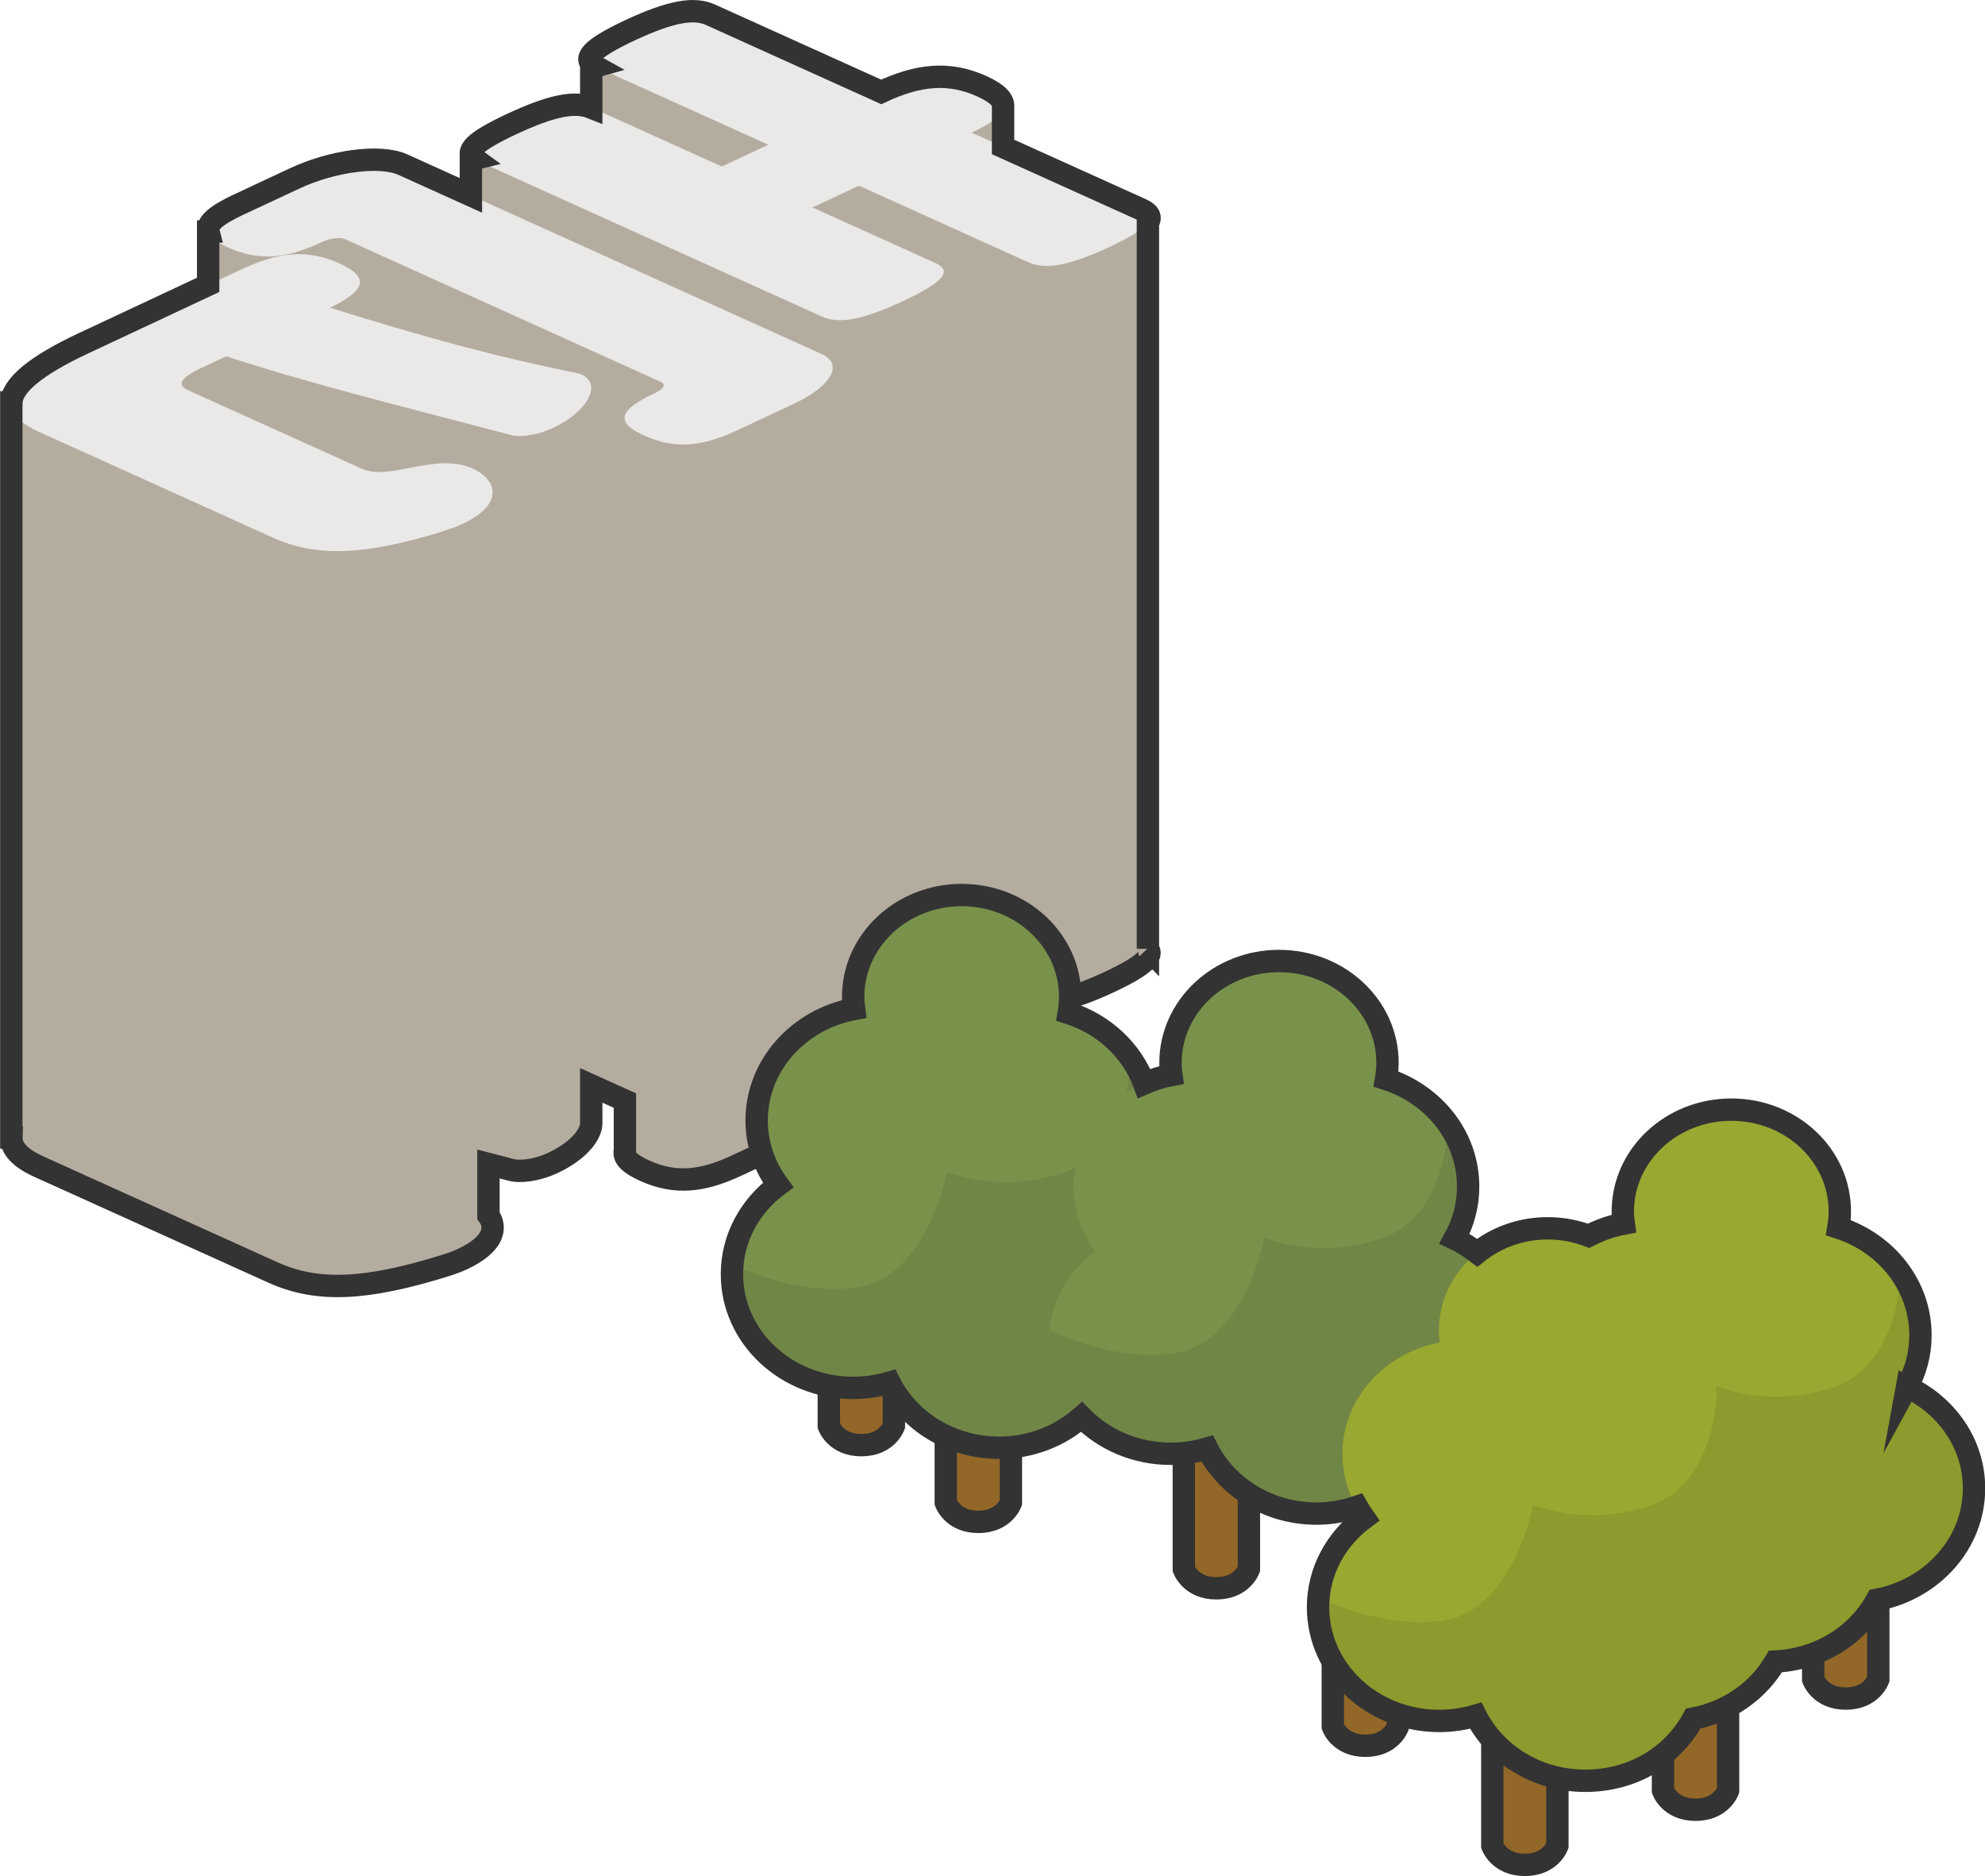
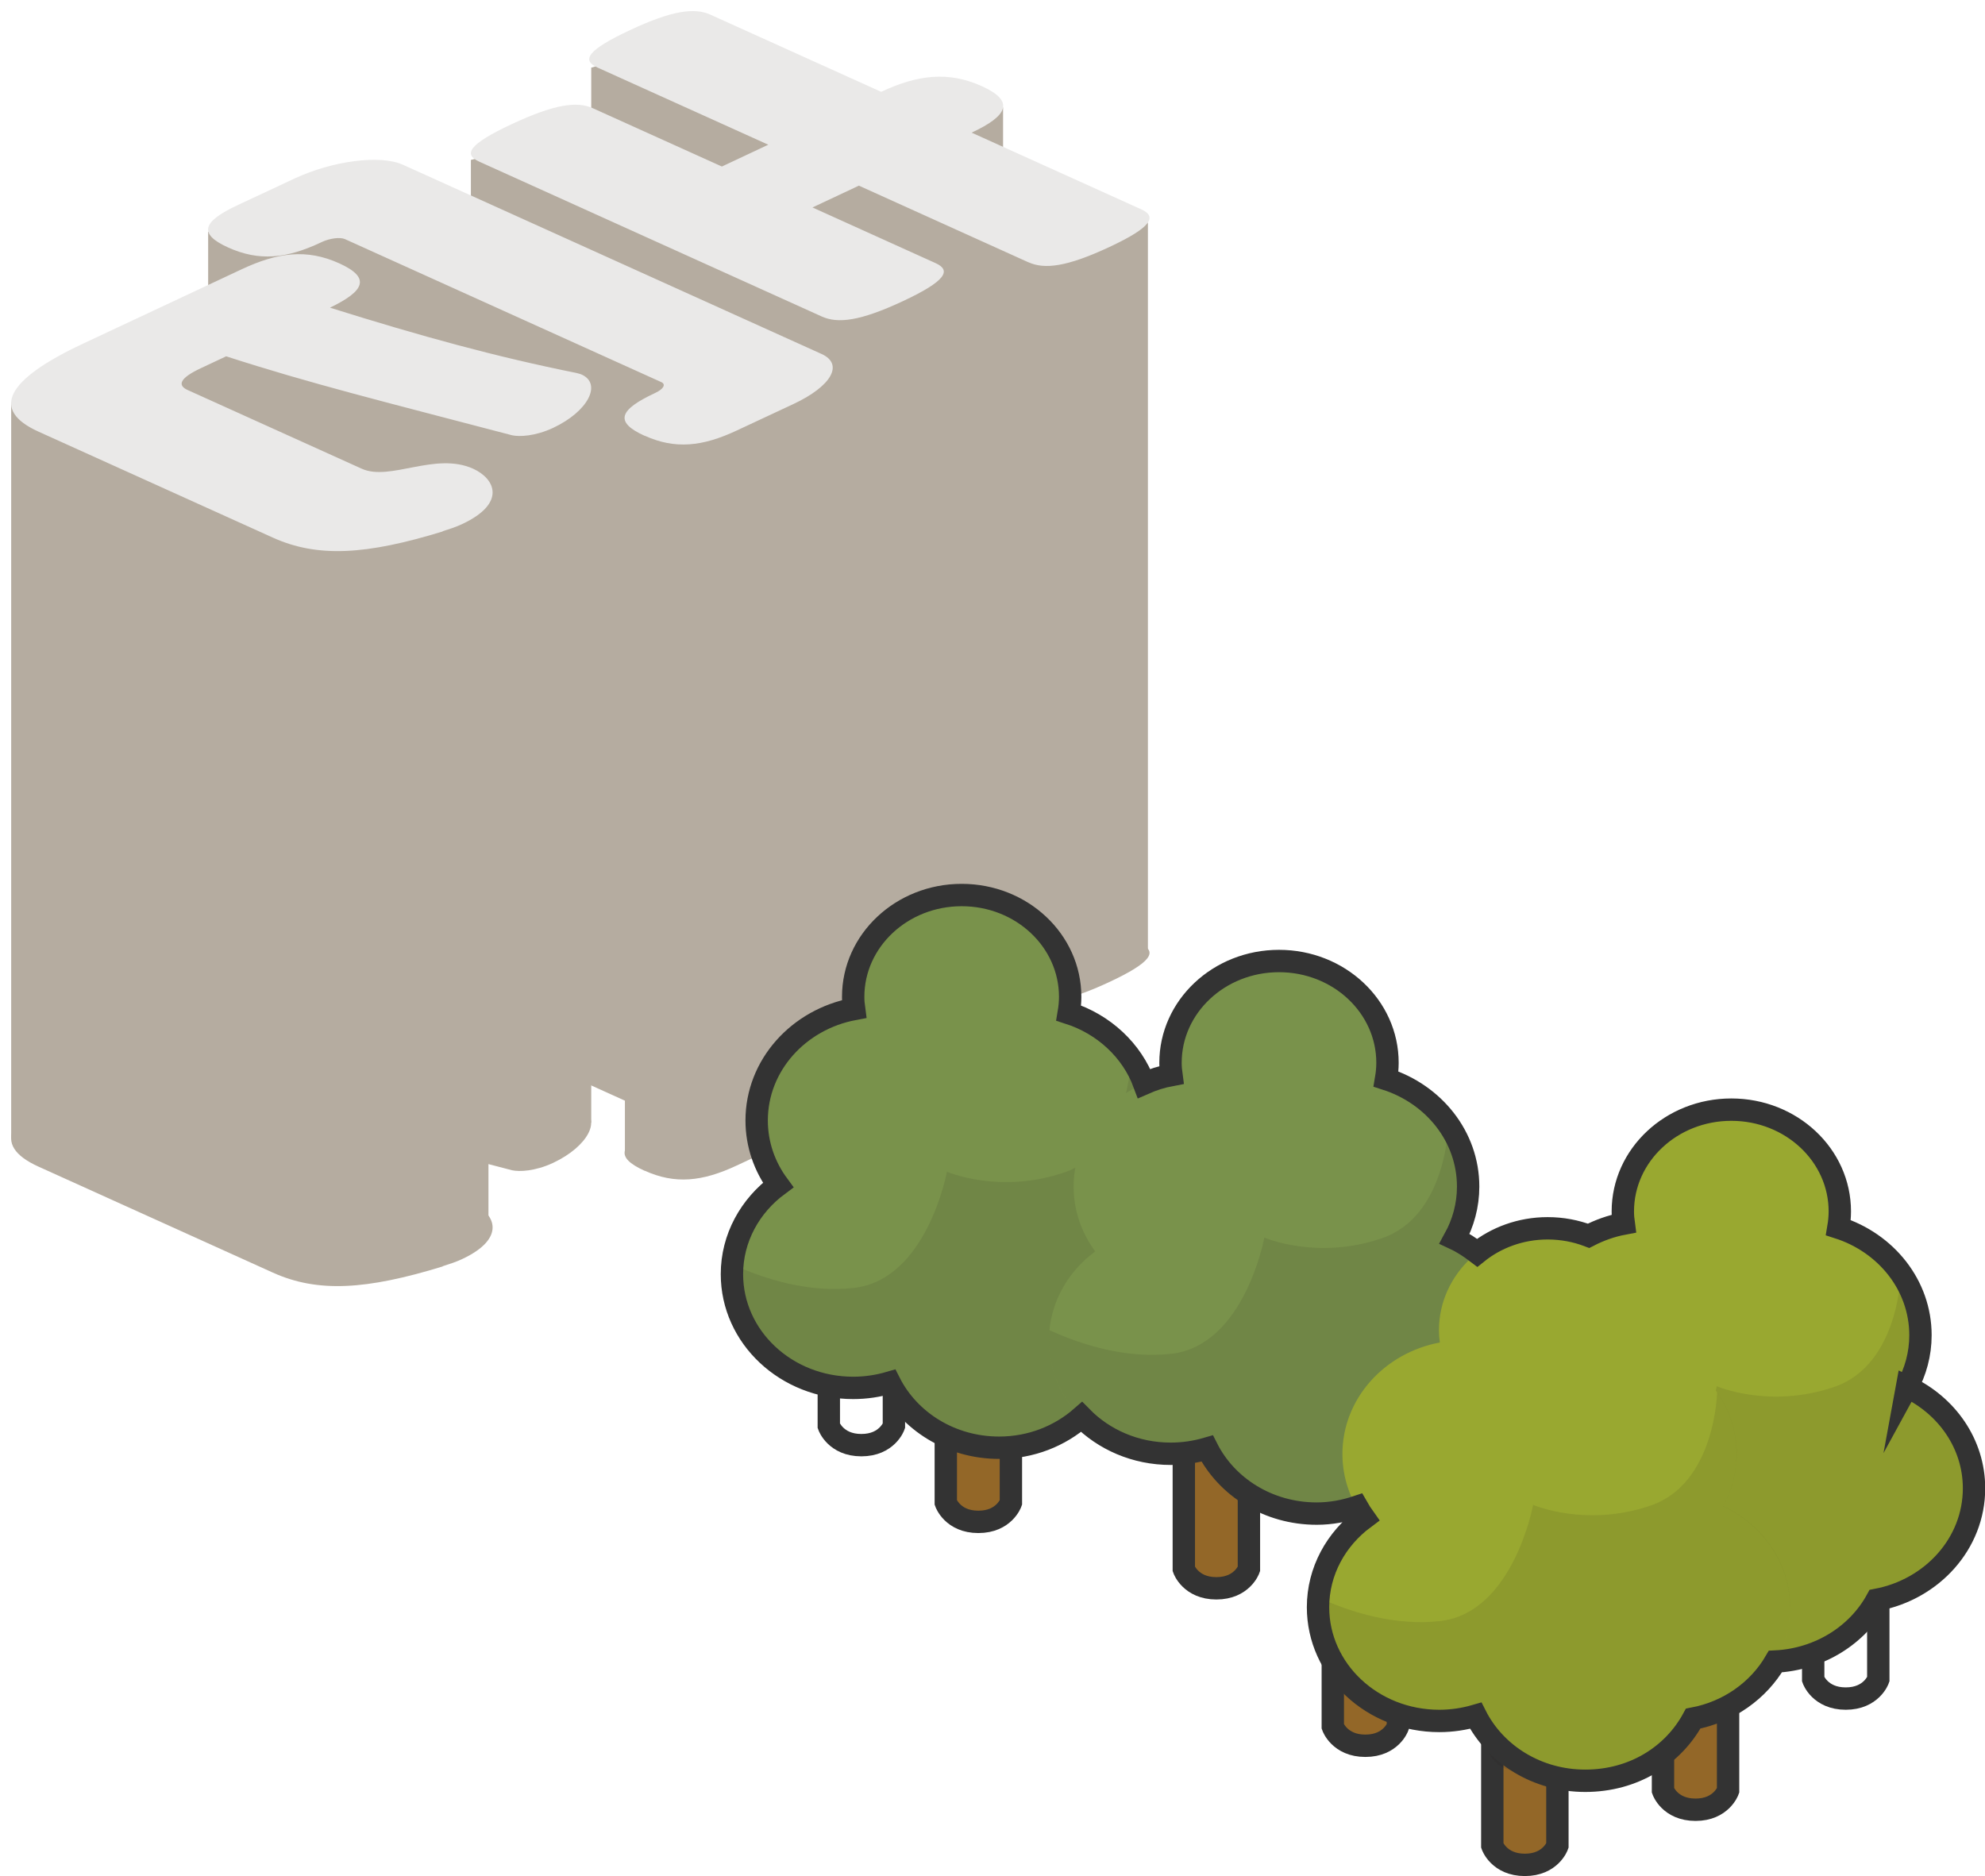
<svg xmlns="http://www.w3.org/2000/svg" id="_レイヤー_2" data-name="レイヤー 2" viewBox="0 0 177.47 167.75">
  <defs>
    <style>
      .cls-1 {
        fill: #231815;
        opacity: .1;
      }

      .cls-1, .cls-2, .cls-3, .cls-4, .cls-5, .cls-6 {
        stroke-width: 0px;
      }

      .cls-2 {
        fill: #79924b;
      }

      .cls-7 {
        fill: none;
        stroke: #333;
        stroke-miterlimit: 10;
        stroke-width: 2px;
      }

      .cls-3 {
        fill: #eae9e8;
      }

      .cls-4 {
        fill: #936728;
      }

      .cls-5 {
        fill: #99a830;
      }

      .cls-6 {
        fill: #b5aca0;
      }
    </style>
  </defs>
  <g id="_002_Main" data-name="002_Main">
    <g id="Islands">
      <g id="_04_技術の星" data-name="04_技術の星">
        <g id="_壱" data-name="壱">
          <g>
            <g>
              <path class="cls-6" d="M57.64,104.69c-2.78-1.25-2.22-2.35.87-3.8l.08-.04c.73-.34.97-.76.54-.96l-28.29-12.79c-.43-.19-1.34-.08-2.07.26l-.08.04c-3.09,1.45-5.52,1.7-8.29.45-2.78-1.25-2.22-2.35.87-3.8l5.05-2.36c3.42-1.6,7.68-2.15,9.7-1.24l37.43,16.92c2.01.91.9,2.88-2.52,4.48l-5.05,2.36c-3.09,1.45-5.52,1.7-8.24.47ZM91.96,89.18l-15.17-6.86-4.15,1.95,11.01,4.98c1.44.65.9,1.61-2.93,3.4-3.83,1.79-5.81,2.02-7.25,1.37l-30.63-13.85c-1.44-.65-.93-1.55,2.89-3.34,3.83-1.79,5.85-2.08,7.28-1.43l11.53,5.21,4.15-1.95-15.27-6.9c-1.44-.65-.93-1.55,2.89-3.34,3.74-1.75,5.76-2.04,7.2-1.39l15.27,6.9c3.26-1.53,6.02-1.85,8.99-.51,2.97,1.34,2.36,2.64-.9,4.16l15.17,6.86c1.44.65.9,1.61-2.84,3.36-3.83,1.79-5.81,2.02-7.25,1.37ZM39.58,113.24c-6.81,2.09-11.17,2.37-15.19.55l-20.96-9.48c-4.26-1.93-2.93-4.62,3.99-7.86l14.16-6.64c3.26-1.53,5.84-1.86,8.76-.54,2.82,1.28,2.28,2.46-.84,3.96,8.16,2.56,14.87,4.4,22.04,5.84.1.04.32.07.46.14,1.82.82.62,3.28-2.55,4.77-1.63.76-3.03.8-3.67.66-11.82-3.1-18.04-4.63-25.56-7.06l-2.28,1.07c-1.87.88-2.11,1.52-1.15,1.95l15.55,7.03c2.54,1.15,6.56-1.53,9.96,0,1.96.89,3.01,3.08-.98,4.95-.57.27-1.15.45-1.74.64Z" />
              <polygon class="cls-6" points="1 101.73 1 36.01 18.61 27.03 18.61 20.73 33.17 17.39 42.1 19.06 42.1 14.3 52.86 11.56 52.86 6.05 61.5 3.56 80.83 12.39 89.68 9.6 89.68 16.14 102.63 19.91 102.63 85.44 94.33 85.44 84.5 83.72 84.17 90.5 74.45 92.75 74.45 98.89 57.83 102.89 55.87 102.89 55.87 94.35 52.86 95.39 52.86 100.38 43.67 101.73 43.67 110.37 26.93 112.72 1 101.73" />
              <path class="cls-3" d="M57.64,38.97c-2.78-1.25-2.22-2.35.87-3.8l.08-.04c.73-.34.97-.76.54-.96l-28.29-12.79c-.43-.19-1.34-.08-2.07.26l-.08.04c-3.09,1.45-5.52,1.7-8.29.45s-2.22-2.35.87-3.8l5.05-2.36c3.42-1.6,7.68-2.15,9.7-1.24l37.43,16.92c2.01.91.9,2.88-2.52,4.48l-5.05,2.36c-3.09,1.45-5.52,1.7-8.24.47ZM91.96,23.46l-15.17-6.86-4.15,1.95,11.01,4.98c1.44.65.9,1.61-2.93,3.4-3.83,1.79-5.81,2.02-7.25,1.37l-30.63-13.85c-1.44-.65-.93-1.55,2.89-3.34,3.83-1.79,5.85-2.08,7.28-1.43l11.53,5.21,4.15-1.95-15.27-6.9c-1.44-.65-.93-1.55,2.89-3.34,3.74-1.75,5.76-2.04,7.2-1.39l15.27,6.9c3.26-1.53,6.02-1.85,8.99-.51s2.36,2.64-.9,4.16l15.17,6.86c1.44.65.9,1.61-2.84,3.36-3.83,1.79-5.81,2.02-7.25,1.37ZM39.58,47.52c-6.81,2.09-11.17,2.37-15.19.55L3.43,38.59c-4.26-1.93-2.93-4.62,3.99-7.86l14.16-6.64c3.26-1.53,5.84-1.86,8.76-.54,2.82,1.28,2.28,2.46-.84,3.96,8.16,2.56,14.87,4.4,22.04,5.84.1.04.32.07.46.14,1.82.82.62,3.28-2.55,4.77-1.63.76-3.03.8-3.67.66-11.82-3.1-18.04-4.63-25.56-7.06l-2.28,1.07c-1.87.88-2.11,1.52-1.15,1.95l15.55,7.03c2.54,1.15,6.56-1.53,9.96,0,1.96.89,3.01,3.08-.98,4.95-.57.27-1.15.45-1.74.64Z" />
            </g>
-             <path class="cls-7" d="M102.63,84.84V19.91h0c.33-.5.1-.87-.58-1.18l-12.37-5.59v-3.54h0c.09-.64-.51-1.26-1.9-1.89-2.97-1.34-5.73-1.02-8.99.51l-15.27-6.9c-1.44-.65-3.46-.36-7.2,1.39-3.62,1.7-4.26,2.59-3.1,3.23l-.36.1v3.58c-1.43-.57-3.43-.25-7.13,1.48-3.39,1.59-4.17,2.47-3.3,3.1l-.33.08v3.19l-6.08-2.75c-2.01-.91-6.28-.36-9.69,1.24l-5.05,2.36c-1.89.89-2.83,1.64-2.64,2.38h-.03v4.77l-11.18,5.24c-4.22,1.98-6.35,3.75-6.41,5.27h-.01v65.73h.01c-.03.97.77,1.84,2.42,2.59l20.96,9.48c4.02,1.82,8.38,1.54,15.19-.55.58-.18,1.17-.37,1.74-.64,2.84-1.33,3.12-2.82,2.34-3.9v-4.61c.69.18,1.39.36,2.12.55.64.14,2.04.1,3.67-.66,2.19-1.03,3.44-2.51,3.4-3.6h0v-3.32l3.01,1.36v4.47h0c-.16.6.4,1.18,1.77,1.8,2.73,1.23,5.15.98,8.24-.47l5.05-2.36c2.04-.96,3.25-2.04,3.47-2.96h.04v-4.61c1.36.21,3.23-.22,6.27-1.64,1.93-.91,3.02-1.6,3.45-2.15h0c.27-.34.27-.63.04-.88l.19-3.86,7.56,3.42c1.44.65,3.42.42,7.25-1.37,3.07-1.44,3.98-2.34,3.42-2.97Z" />
          </g>
          <g>
            <g>
              <path class="cls-4" d="M124.98,154.38s-.6,1.72-2.91,1.72-2.91-1.72-2.91-1.72v-14.64h5.82v14.64Z" />
              <path class="cls-4" d="M111.66,140.3s-.6,1.72-2.91,1.72-2.91-1.72-2.91-1.72v-14.64h5.82v14.64Z" />
              <path class="cls-4" d="M90.38,134.36s-.6,1.72-2.91,1.72-2.91-1.72-2.91-1.72v-14.64h5.82v14.64Z" />
-               <path class="cls-4" d="M79.92,127.5s-.6,1.72-2.91,1.72-2.91-1.72-2.91-1.72v-14.64h5.82v14.64Z" />
-               <path class="cls-4" d="M167.93,150.16s-.6,1.72-2.91,1.72-2.91-1.72-2.91-1.72v-14.64h5.82v14.64Z" />
              <path class="cls-4" d="M139.24,165.03s-.6,1.72-2.91,1.72-2.91-1.72-2.91-1.72v-14.64h5.82v14.64Z" />
              <path class="cls-4" d="M154.5,160.1s-.6,1.72-2.91,1.72-2.91-1.72-2.91-1.72v-14.64h5.82v14.64Z" />
            </g>
            <g>
              <path class="cls-7" d="M124.98,154.38s-.6,1.72-2.91,1.72-2.91-1.72-2.91-1.72v-14.64h5.82v14.64Z" />
              <path class="cls-7" d="M111.66,140.3s-.6,1.72-2.91,1.72-2.91-1.72-2.91-1.72v-14.64h5.82v14.64Z" />
              <path class="cls-7" d="M90.38,134.36s-.6,1.72-2.91,1.72-2.91-1.72-2.91-1.72v-14.64h5.82v14.64Z" />
              <path class="cls-7" d="M79.92,127.5s-.6,1.72-2.91,1.72-2.91-1.72-2.91-1.72v-14.64h5.82v14.64Z" />
              <path class="cls-7" d="M167.93,150.16s-.6,1.72-2.91,1.72-2.91-1.72-2.91-1.72v-14.64h5.82v14.64Z" />
              <path class="cls-7" d="M139.24,165.03s-.6,1.72-2.91,1.72-2.91-1.72-2.91-1.72v-14.64h5.82v14.64Z" />
              <path class="cls-7" d="M154.5,160.1s-.6,1.72-2.91,1.72-2.91-1.72-2.91-1.72v-14.64h5.82v14.64Z" />
            </g>
            <path class="cls-2" d="M69.53,105.98c-1.21-1.64-1.92-3.63-1.92-5.77,0-4.93,3.74-9.04,8.71-9.97-.05-.36-.08-.72-.08-1.09,0-5.03,4.34-9.1,9.7-9.1s9.7,4.08,9.7,9.1c0,.49-.05.97-.13,1.45,4.27,1.37,7.34,5.15,7.34,9.62,0,1.68-.44,3.26-1.21,4.66,3.55,1.67,5.99,5.11,5.99,9.08,0,4.92-3.73,9.03-8.69,9.97-1.79,3.3-5.44,5.56-9.65,5.56-4.33,0-8.05-2.38-9.79-5.82-1.03.3-2.12.47-3.26.47-5.99,0-10.84-4.55-10.84-10.17,0-3.24,1.62-6.11,4.13-7.97Z" />
            <path class="cls-1" d="M107.64,113.96c0-3.98-2.44-7.41-5.99-9.08.77-1.4,1.21-2.98,1.21-4.66,0-2.04-.65-3.94-1.75-5.53,0,.02-.15,8.16-5.94,10.14-5.8,1.99-10.51-.06-10.51-.06,0,0-1.77,9.65-8.31,10.39-4.01.45-7.94-.76-10.9-2.11-.03.3-.05.61-.05.92,0,5.62,4.85,10.17,10.84,10.17,1.14,0,2.23-.17,3.26-.47,1.74,3.44,5.46,5.82,9.79,5.82s7.86-2.26,9.65-5.56c4.95-.94,8.69-5.04,8.69-9.97Z" />
            <path class="cls-2" d="M97.91,111.88c-1.21-1.64-1.92-3.63-1.92-5.77,0-4.93,3.74-9.04,8.71-9.97-.05-.36-.08-.72-.08-1.09,0-5.03,4.34-9.1,9.7-9.1s9.7,4.08,9.7,9.1c0,.49-.05.97-.13,1.45,4.27,1.37,7.34,5.15,7.34,9.62,0,1.68-.44,3.26-1.21,4.66,3.55,1.67,5.99,5.11,5.99,9.08,0,4.92-3.73,9.03-8.69,9.97-1.79,3.3-5.44,5.56-9.65,5.56-4.33,0-8.05-2.38-9.79-5.82-1.03.3-2.12.47-3.26.47-5.99,0-10.84-4.55-10.84-10.17,0-3.24,1.62-6.11,4.13-7.97Z" />
            <path class="cls-1" d="M136.02,119.85c0-3.98-2.44-7.41-5.99-9.08.77-1.4,1.21-2.98,1.21-4.66,0-2.04-.65-3.94-1.75-5.53,0,.02-.15,8.16-5.94,10.14-5.8,1.99-10.51-.06-10.51-.06,0,0-1.77,9.65-8.31,10.39-4.01.45-7.94-.76-10.9-2.11-.03.3-.05.61-.05.92,0,5.62,4.85,10.17,10.84,10.17,1.14,0,2.23-.17,3.26-.47,1.74,3.44,5.46,5.82,9.79,5.82s7.86-2.26,9.65-5.56c4.95-.94,8.69-5.04,8.69-9.97Z" />
            <path class="cls-5" d="M138.36,125.16c-1.21-1.64-1.92-3.63-1.92-5.77,0-4.93,3.74-9.04,8.71-9.97-.05-.36-.08-.72-.08-1.09,0-5.03,4.34-9.1,9.7-9.1s9.7,4.08,9.7,9.1c0,.49-.05.97-.13,1.45,4.27,1.37,7.34,5.15,7.34,9.62,0,1.68-.44,3.26-1.21,4.66,3.55,1.67,5.99,5.11,5.99,9.08,0,4.92-3.73,9.03-8.69,9.97-1.79,3.3-5.44,5.56-9.65,5.56-4.33,0-8.05-2.38-9.79-5.82-1.03.3-2.12.47-3.26.47-5.99,0-10.84-4.55-10.84-10.17,0-3.24,1.62-6.11,4.13-7.97Z" />
            <path class="cls-1" d="M176.47,133.14c0-3.98-2.44-7.41-5.99-9.08.77-1.4,1.21-2.98,1.21-4.66,0-2.04-.65-3.94-1.75-5.53,0,.02-.15,8.16-5.94,10.14-5.8,1.99-10.51-.06-10.51-.06,0,0-1.77,9.65-8.31,10.39-4.01.45-7.94-.76-10.9-2.11-.03.3-.05.61-.05.92,0,5.62,4.85,10.17,10.84,10.17,1.14,0,2.23-.17,3.26-.47,1.74,3.44,5.46,5.82,9.79,5.82s7.86-2.26,9.65-5.56c4.95-.94,8.69-5.04,8.69-9.97Z" />
            <path class="cls-1" d="M138.93,156.69s-.6,1.72-2.91,1.72-2.91-1.72-2.91-1.72v-14.64h5.82v14.64Z" />
            <path class="cls-5" d="M121.94,135.78c-1.21-1.64-1.92-3.63-1.92-5.77,0-4.93,3.74-9.04,8.71-9.97-.05-.36-.08-.72-.08-1.09,0-5.03,4.34-9.1,9.7-9.1s9.7,4.08,9.7,9.1c0,.49-.05.97-.13,1.45,4.27,1.37,7.34,5.15,7.34,9.62,0,1.68-.44,3.26-1.21,4.66,3.55,1.67,5.99,5.11,5.99,9.08,0,4.92-3.73,9.03-8.69,9.97-1.79,3.3-5.44,5.56-9.65,5.56-4.33,0-8.05-2.38-9.79-5.82-1.03.3-2.12.47-3.26.47-5.99,0-10.84-4.55-10.84-10.17,0-3.24,1.62-6.11,4.13-7.97Z" />
            <path class="cls-1" d="M160.05,143.75c0-3.98-2.44-7.41-5.99-9.08.77-1.4,1.21-2.98,1.21-4.66,0-2.04-.65-3.94-1.75-5.53,0,.02-.15,8.16-5.94,10.14-5.8,1.99-10.51-.06-10.51-.06,0,0-1.77,9.65-8.31,10.39-4.01.45-7.94-.76-10.9-2.11-.03.3-.05.61-.05.92,0,5.62,4.85,10.17,10.84,10.17,1.14,0,2.23-.17,3.26-.47,1.74,3.44,5.46,5.82,9.79,5.82s7.86-2.26,9.65-5.56c4.95-.94,8.69-5.04,8.69-9.97Z" />
            <path class="cls-7" d="M170.49,124.05c.77-1.4,1.21-2.98,1.21-4.66,0-4.47-3.07-8.25-7.34-9.62.08-.47.13-.95.13-1.45,0-5.03-4.34-9.1-9.7-9.1s-9.7,4.08-9.7,9.1c0,.37.03.73.08,1.09-1.12.21-2.17.59-3.14,1.09-1.13-.43-2.36-.67-3.66-.67-2.41,0-4.61.83-6.3,2.19-.63-.48-1.29-.92-2.02-1.26.77-1.4,1.21-2.98,1.21-4.66,0-4.47-3.07-8.25-7.34-9.62.08-.47.13-.95.13-1.45,0-5.03-4.34-9.1-9.7-9.1s-9.7,4.08-9.7,9.1c0,.37.03.73.08,1.09-.86.16-1.67.42-2.44.76-1.09-2.95-3.59-5.29-6.74-6.3.08-.47.13-.95.13-1.45,0-5.03-4.34-9.1-9.7-9.1s-9.7,4.08-9.7,9.1c0,.37.03.73.08,1.09-4.97.93-8.71,5.04-8.71,9.97,0,2.14.71,4.13,1.92,5.77-2.51,1.86-4.13,4.74-4.13,7.97,0,5.62,4.85,10.17,10.84,10.17,1.14,0,2.23-.17,3.26-.47,1.74,3.44,5.46,5.82,9.79,5.82,2.86,0,5.43-1.05,7.37-2.75,1.98,2.02,4.81,3.29,7.97,3.29,1.14,0,2.23-.17,3.26-.47,1.74,3.44,5.46,5.82,9.79,5.82,1.27,0,2.48-.23,3.61-.61.2.35.41.69.64,1.01-2.51,1.86-4.13,4.74-4.13,7.97,0,5.62,4.85,10.17,10.84,10.17,1.14,0,2.23-.17,3.26-.47,1.74,3.44,5.46,5.82,9.79,5.82s7.86-2.26,9.65-5.56c3.18-.6,5.84-2.51,7.35-5.1,3.96-.2,7.36-2.38,9.07-5.52,4.95-.94,8.69-5.04,8.69-9.97,0-3.98-2.44-7.41-5.99-9.08Z" />
          </g>
        </g>
      </g>
    </g>
  </g>
</svg>